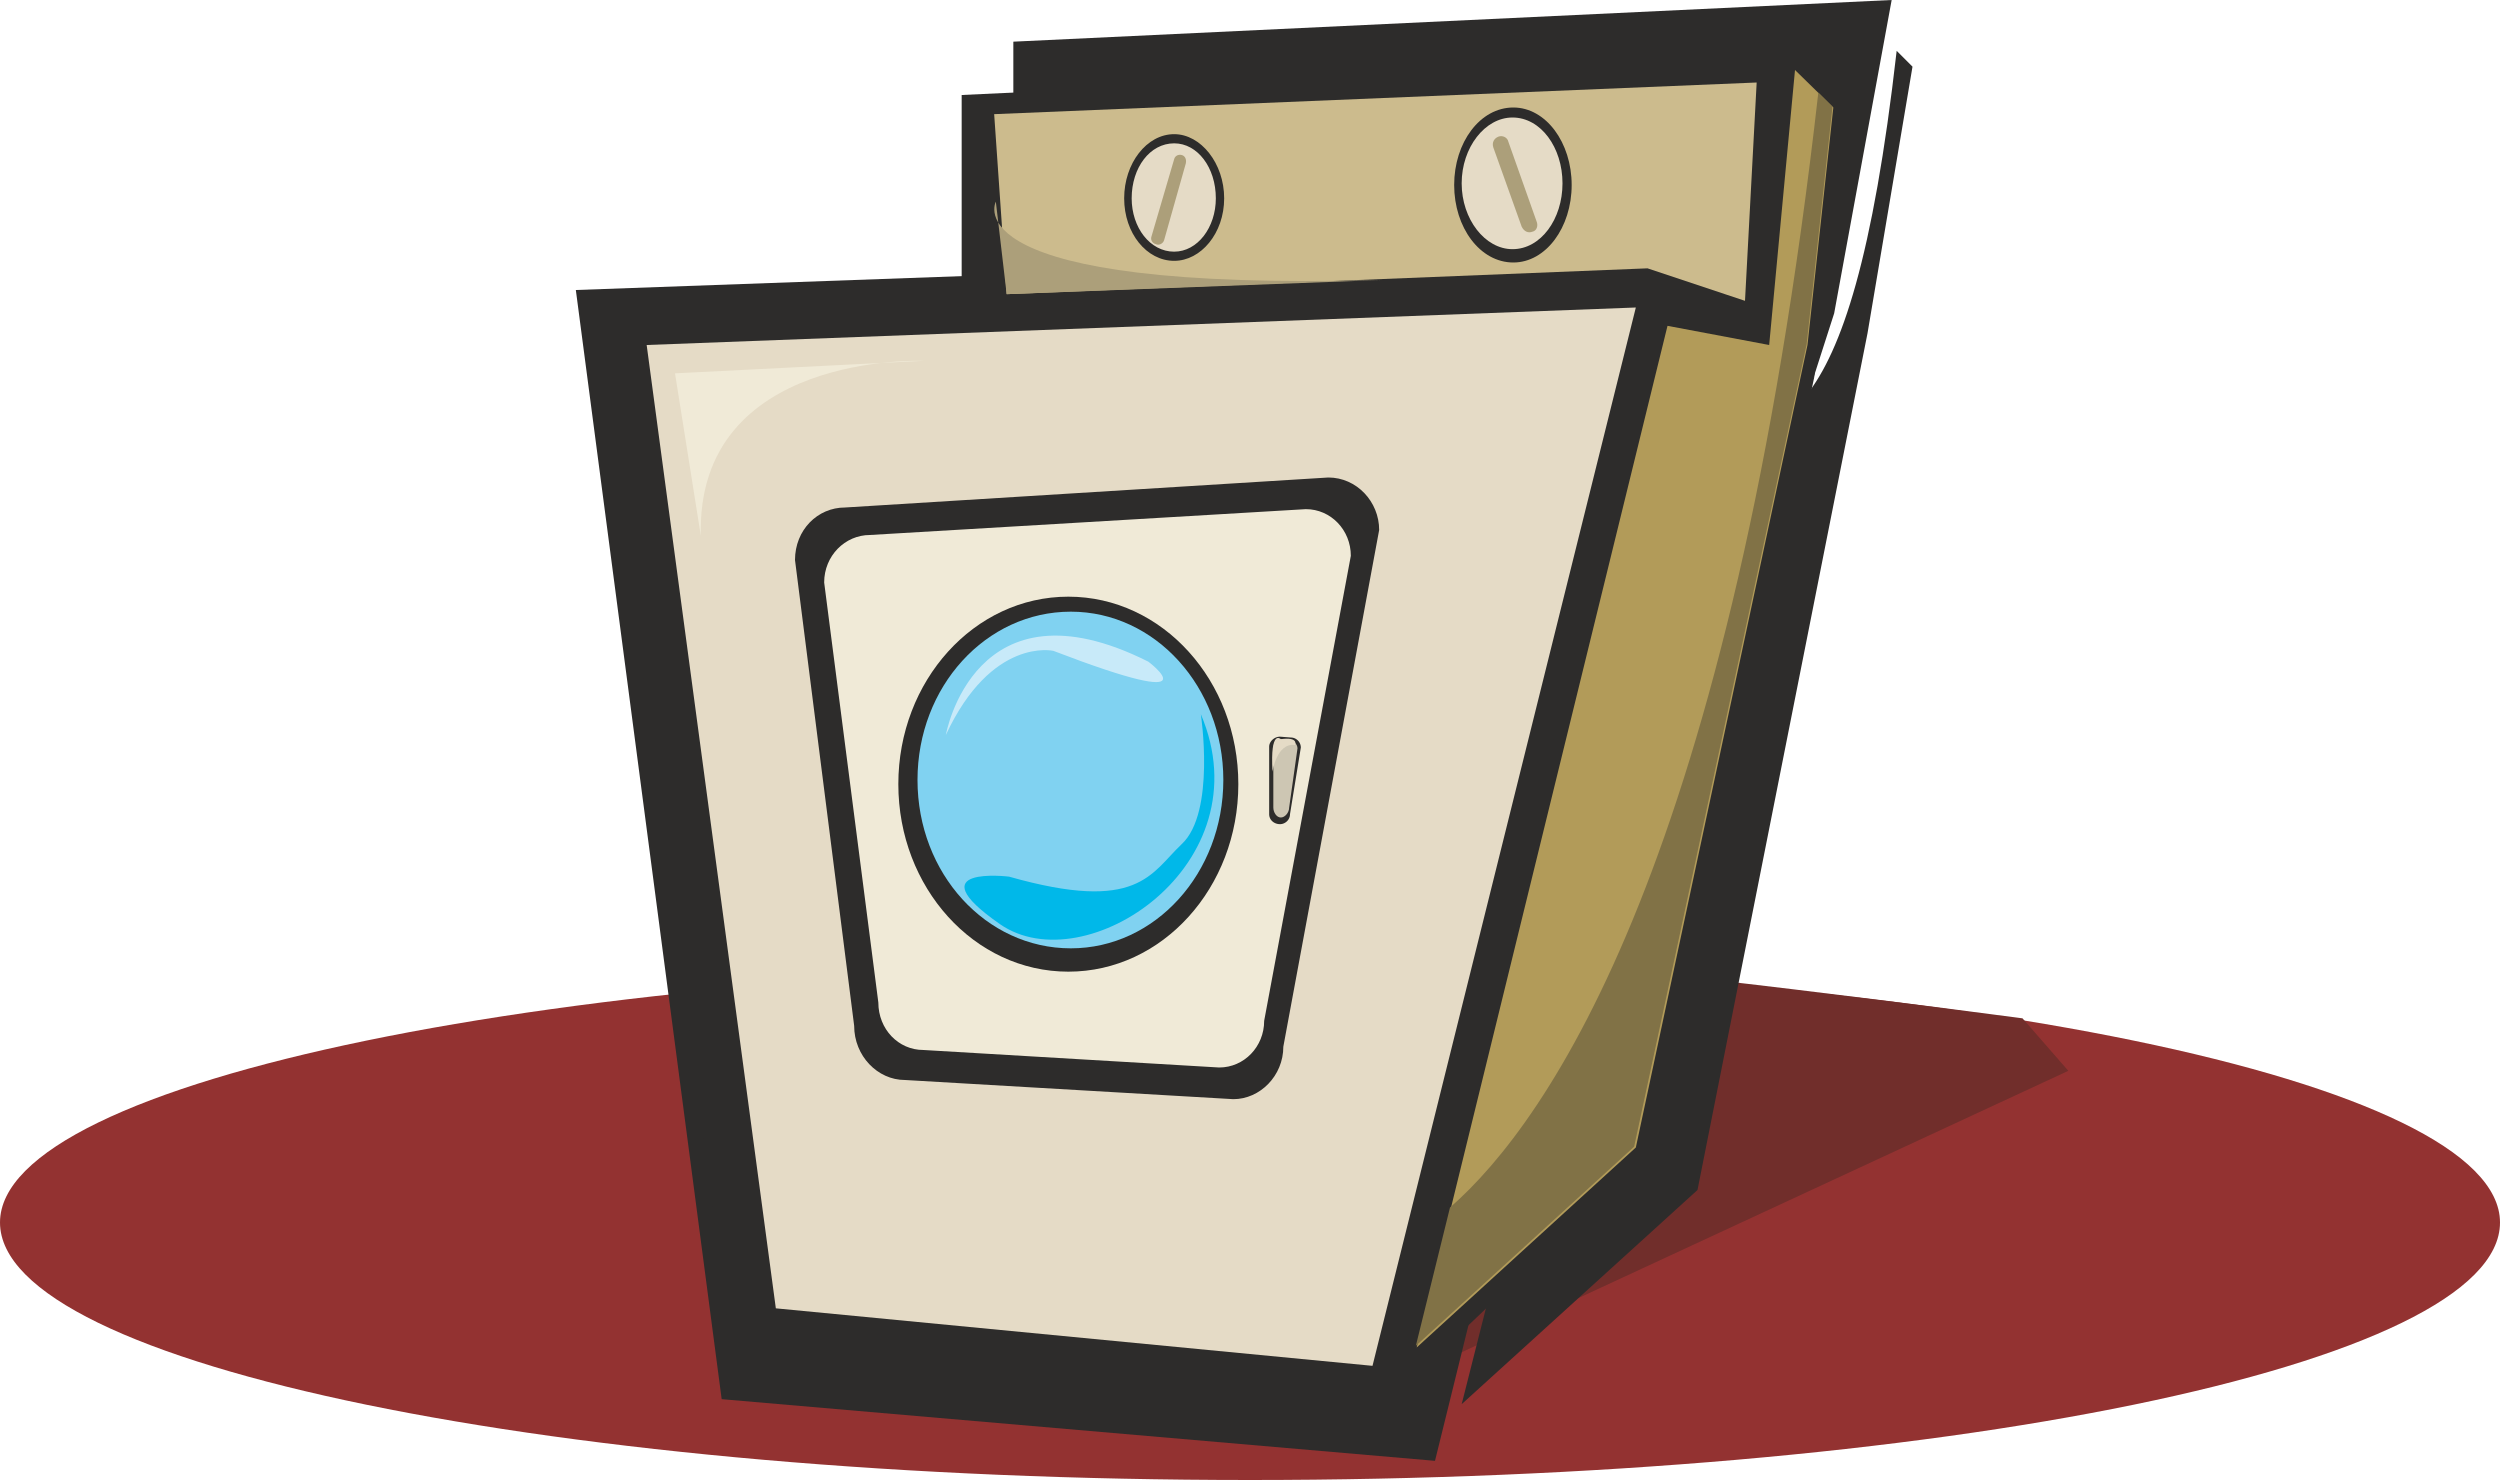
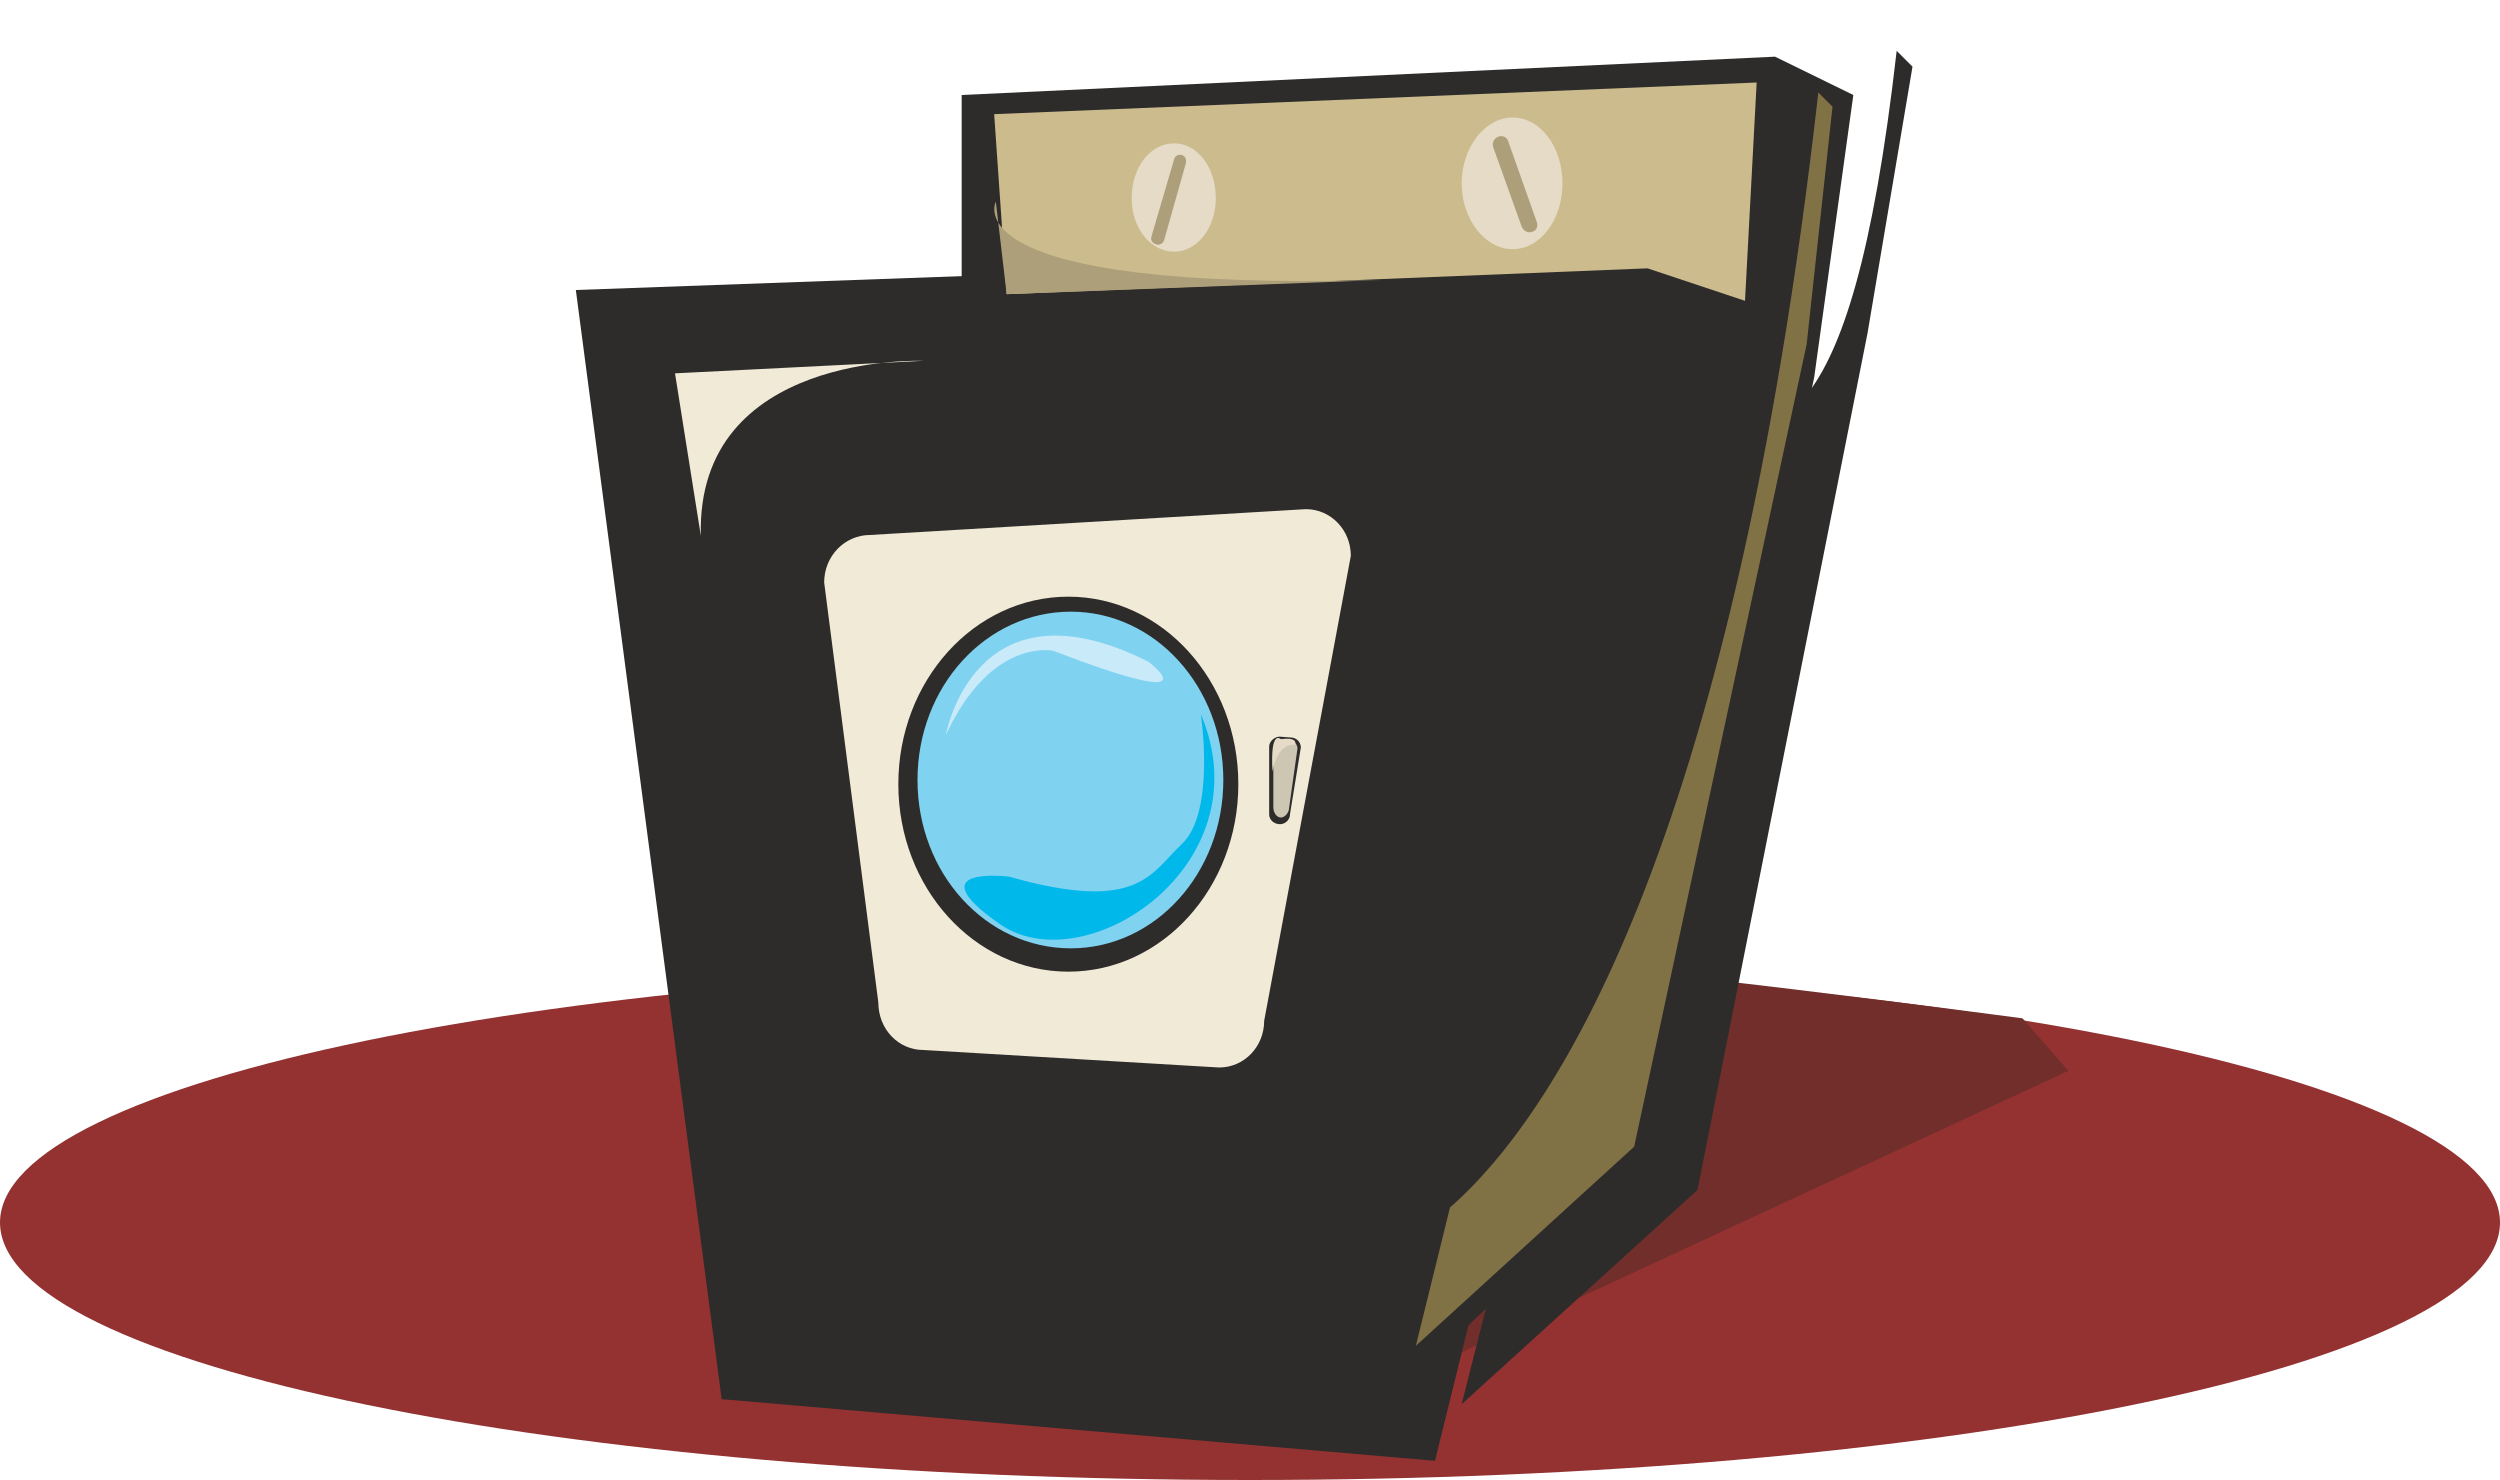
<svg xmlns="http://www.w3.org/2000/svg" height="170.496" viewBox="0 0 216 127.872" width="288">
  <path style="fill:#933231" d="M297.638 489.849c59.616 0 108-9.936 108-22.248 0-12.24-48.384-22.248-108-22.248s-108 10.008-108 22.248c0 12.312 48.384 22.248 108 22.248z" transform="translate(-189.638 -361.977)" />
  <path style="fill:#712e2b" d="m312.614 480.345 55.728-25.848-3.96-4.536s-38.448-5.112-43.272-4.752z" transform="translate(-189.638 -361.977)" />
  <path style="fill:#cdc6b3" d="m272.726 475.593 34.776 3.312 6.192-28.08s-6.192 32.184-40.968 24.768zm21.312-27.864c-11.52 9.432-26.064 2.592-26.064 2.592-.792-.432-1.584-.432-2.232-.144.576 1.512 2.016 2.592 3.672 2.592l25.56 1.656c2.16 0 3.888-1.872 3.888-4.176l1.944-10.728c-1.656 2.952-3.744 5.832-6.768 8.208z" transform="translate(-189.638 -361.977)" />
  <path style="fill:#2d2c2b" d="m251.99 482.865 61.632 5.328 25.848-104.76-100.08 3.6z" transform="translate(-189.638 -361.977)" />
-   <path style="fill:#2d2c2b" d="m353.078 361.977-75.888 3.6v39.6h65.736l5.184-16.128z" transform="translate(-189.638 -361.977)" />
  <path style="fill:#2d2c2b" d="m354.878 367.737-1.368-1.368c-8.136 71.496-27.288-14.328-34.344 104.112l-3.24 12.816 20.376-18.504 14.688-74.016z" transform="translate(-189.638 -361.977)" />
  <path style="fill:#2d2c2b" d="m252.71 477.825 57.168 4.968 23.832-97.056-92.592 3.384z" transform="translate(-189.638 -361.977)" />
  <path style="fill:#2d2c2b" d="m309.878 482.793 22.392-21.312 14.112-66.888-12.672-8.856z" transform="translate(-189.638 -361.977)" />
  <path style="fill:#2d2c2b" d="m346.382 394.593 3.384-24.408-6.768-3.312-1.08 27.144z" transform="translate(-189.638 -361.977)" />
  <path style="fill:#2d2c2b" d="m342.998 366.873-70.272 3.312v36.648h60.984l9.864-13.32z" transform="translate(-189.638 -361.977)" />
-   <path style="fill:#e5dbc6" d="m245.51 391.785 11.16 83.232 51.552 4.968 22.752-91.44z" transform="translate(-189.638 -361.977)" />
-   <path style="fill:#b29b59" d="m312.038 478.4 18.936-17.28 14.832-69.335 2.232-20.52-3.312-3.24-2.232 23.76-8.784-1.656z" transform="translate(-189.638 -361.977)" />
  <path style="fill:#ccbb8d" d="m275.534 371.84 1.08 15.553 55.368-2.232 8.424 2.808 1.008-18.864z" transform="translate(-189.638 -361.977)" />
  <path style="fill:#817246" d="m347.966 371.193-1.224-1.224c-7.488 66.168-23.256 88.848-31.824 96.336l-2.952 11.952 18.864-17.208 14.904-69.336z" transform="translate(-189.638 -361.977)" />
  <path style="fill:#ac9f7a" d="M275.678 379.4s-4.104 7.777 33.264 6.769l-32.328 1.224z" transform="translate(-189.638 -361.977)" />
  <path style="fill:#f0ead7" d="m250.19 408.273-2.232-14.04 21.456-1.08s-19.656-.792-19.224 15.12z" transform="translate(-189.638 -361.977)" />
  <path style="fill:#2d2c2b" d="M296.198 456.945c2.304 0 4.32-2.016 4.32-4.536l8.28-44.64c0-2.448-1.944-4.536-4.392-4.536l-41.76 2.592c-2.376 0-4.32 1.944-4.32 4.536l5.112 40.248c0 2.592 2.016 4.68 4.392 4.68z" transform="translate(-189.638 -361.977)" />
  <path style="fill:#f0ead7" d="M294.974 454.209c2.16 0 3.888-1.8 3.888-4.032L306.35 410c0-2.232-1.728-4.032-3.888-4.032l-37.656 2.232c-2.16 0-3.96 1.8-3.96 4.104l4.68 36.288c0 2.304 1.728 4.104 3.888 4.104z" transform="translate(-189.638 -361.977)" />
  <path style="fill:#2d2c2b" d="M281.942 445.929c8.136 0 14.688-7.272 14.688-16.2 0-8.928-6.552-16.2-14.688-16.2-8.136 0-14.688 7.272-14.688 16.2 0 8.928 6.552 16.2 14.688 16.2z" transform="translate(-189.638 -361.977)" />
  <path style="fill:#80d2f1" d="M282.158 443.913c7.272 0 13.176-6.48 13.176-14.544s-5.904-14.544-13.176-14.544c-7.344 0-13.248 6.48-13.248 14.544s5.904 14.544 13.248 14.544z" transform="translate(-189.638 -361.977)" />
  <path style="fill:#00b8e9" d="M276.83 437.72s-8.136-1.007-.792 4.105c7.344 5.112 22.896-5.112 17.352-18.144 0 0 1.296 8.496-1.656 11.232-2.664 2.52-3.744 5.976-14.904 2.808z" transform="translate(-189.638 -361.977)" />
  <path style="fill:#c8eaf9" d="M271.358 425.48s2.448-13.895 17.496-6.335c0 0 6.048 4.536-8.208-.936 0 0-5.328-1.224-9.288 7.272z" transform="translate(-189.638 -361.977)" />
  <path style="fill:#2d2c2b" d="M300.23 433.185c.432 0 .864-.36.864-.864l.936-5.76a.875.875 0 0 0-.864-.864l-.936-.072c-.504 0-.936.432-.936.864v5.832c0 .504.432.864.936.864z" transform="translate(-189.638 -361.977)" />
  <path style="fill:#cdc6b3" d="M300.302 432.609c.36 0 .72-.432.72-.864l.72-5.112c0-.36-.36-.72-.72-.72l-.72-.072c-.36 0-.648.36-.648.792v5.112c0 .432.288.864.648.864z" transform="translate(-189.638 -361.977)" />
  <path style="fill:#e5dbc6" d="M299.582 428.649s.36-2.52 1.944-2.304c0 0 .36-.72-1.224-.504 0 0-.936-.936-.72 2.808z" transform="translate(-189.638 -361.977)" />
-   <path style="fill:#2d2c2b" d="M291.086 384.513c2.304 0 4.32-2.376 4.32-5.4 0-3.024-2.016-5.544-4.32-5.544-2.376 0-4.32 2.52-4.32 5.544 0 3.024 1.944 5.4 4.32 5.4zm29.304.144c2.808 0 5.04-3.024 5.04-6.696 0-3.672-2.232-6.696-5.04-6.696-2.88 0-5.112 3.024-5.112 6.696 0 3.672 2.232 6.696 5.112 6.696z" transform="translate(-189.638 -361.977)" />
  <path style="fill:#e5dbc6" d="M291.086 383.72c2.016 0 3.6-2.087 3.6-4.607 0-2.664-1.584-4.752-3.6-4.752-2.088 0-3.672 2.088-3.672 4.752 0 2.52 1.584 4.608 3.672 4.608zm29.232-.215c2.448 0 4.32-2.592 4.32-5.688 0-3.096-1.872-5.688-4.32-5.688-2.376 0-4.392 2.592-4.392 5.688 0 3.096 2.016 5.688 4.392 5.688z" transform="translate(-189.638 -361.977)" />
  <path style="fill:#ac9f7a" d="M289.502 383.073c.288.144.648-.072.72-.36l1.872-6.624c.072-.36-.072-.648-.36-.72-.288-.072-.576.072-.648.36l-1.944 6.624c-.144.36.072.648.36.72zm32.544-1.08c.36-.072.504-.504.36-.864l-2.448-6.912c-.072-.36-.504-.576-.864-.432-.36.144-.576.504-.432.936l2.448 6.84c.216.432.576.576.936.432z" transform="translate(-189.638 -361.977)" />
</svg>